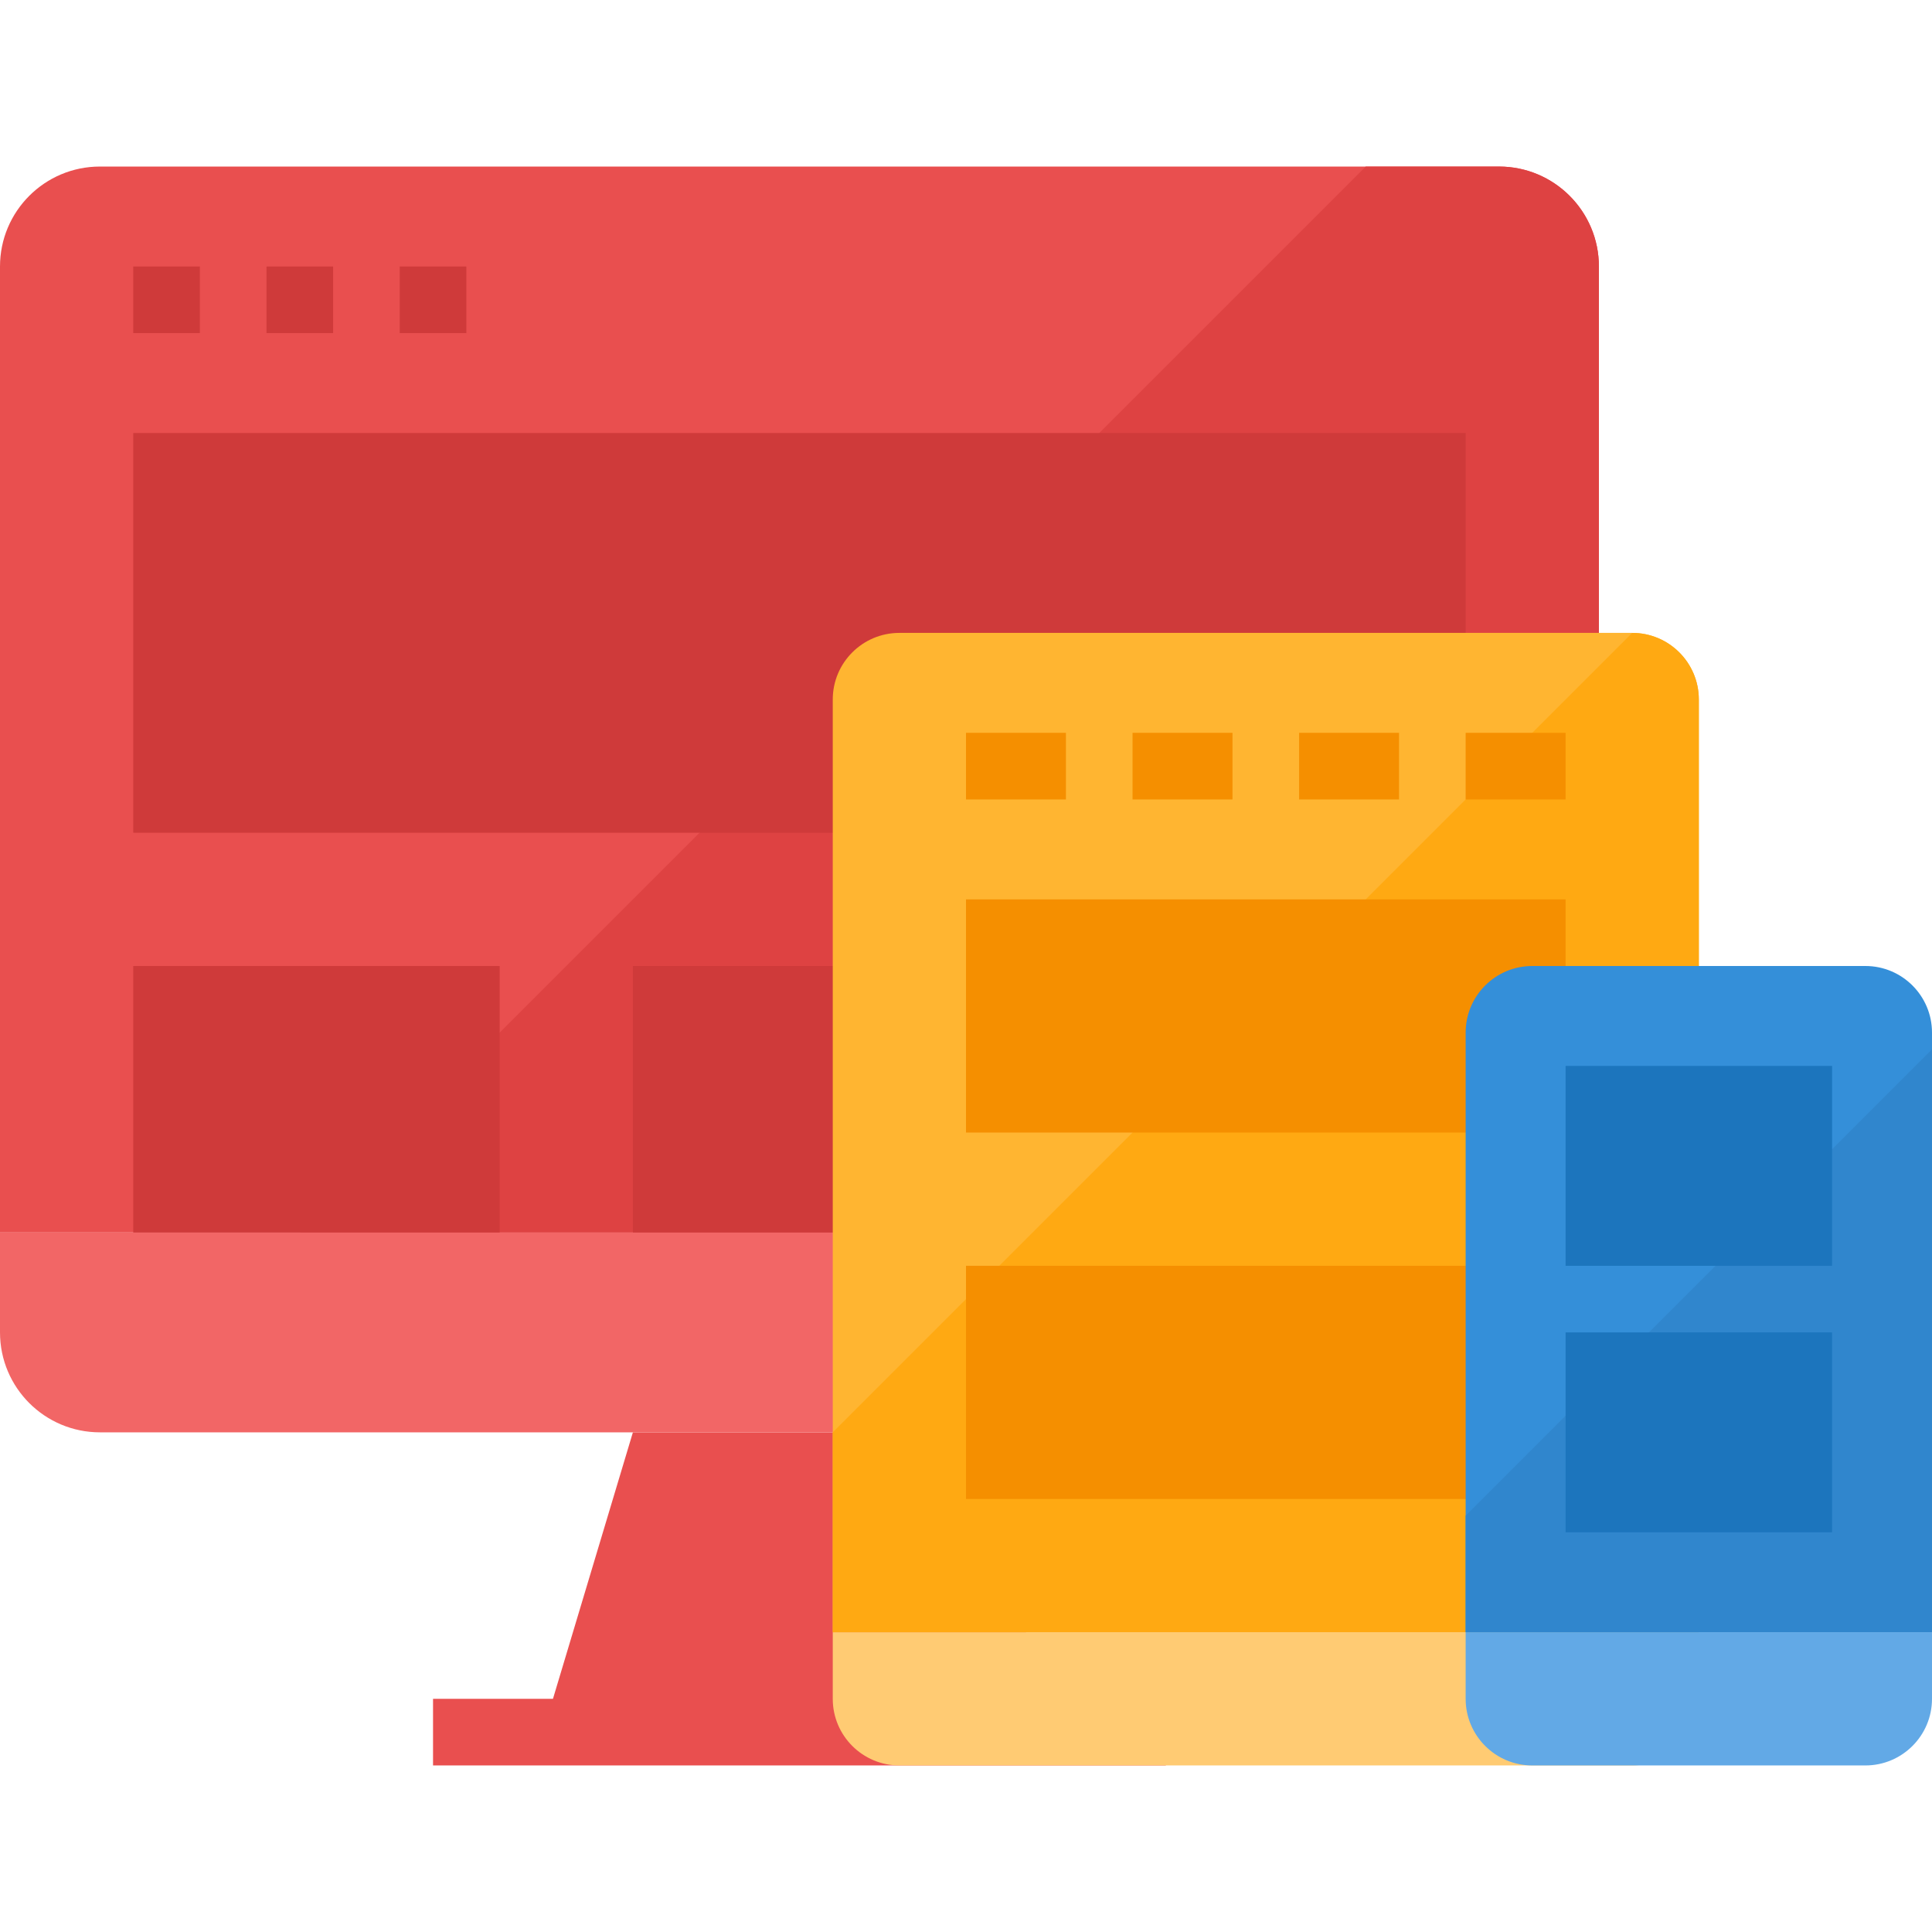
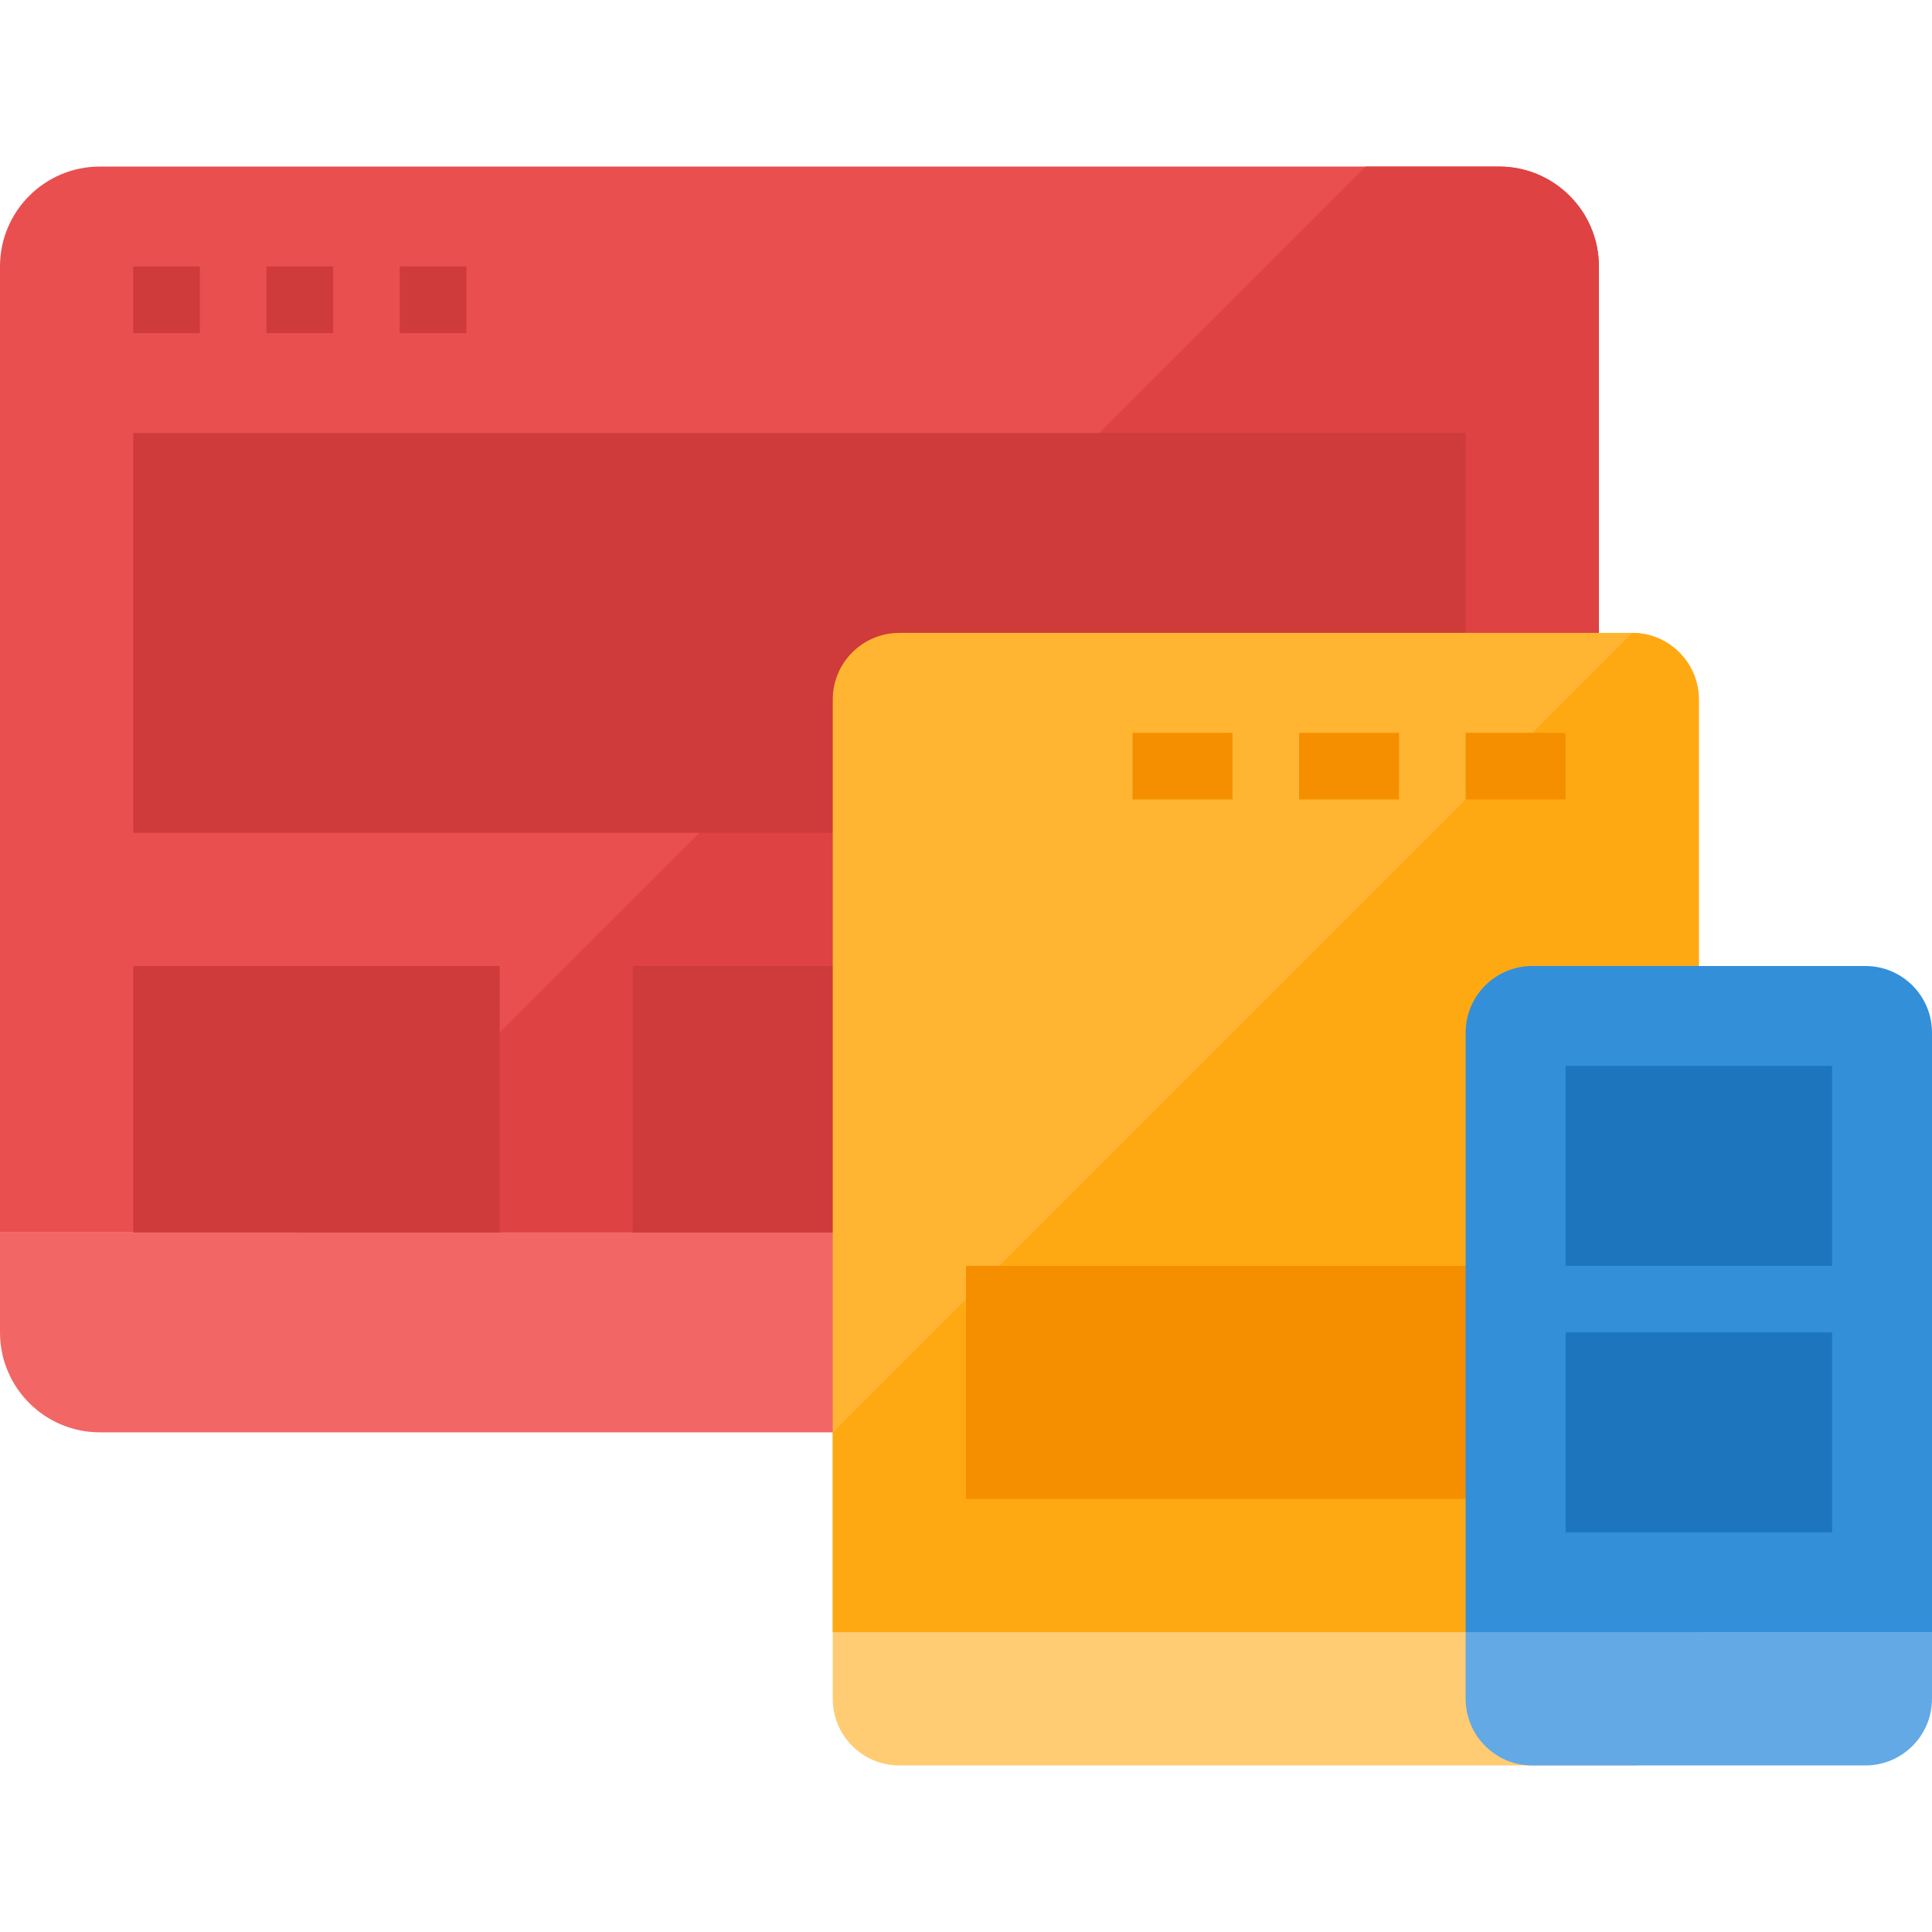
<svg xmlns="http://www.w3.org/2000/svg" height="464pt" viewBox="0 -40 464 464" width="464pt">
-   <path d="m251.199 368-19.199-64h-80l-19.199 64h-28.801v16h176v-16zm0 0" fill="#e94f4f" />
  <path d="m24 0c-13.254 0-24 10.746-24 24v232h384v-232c0-13.254-10.746-24-24-24zm0 0" fill="#e94f4f" />
  <path d="m360 0h-32l-256 256h312v-232c0-13.254-10.746-24-24-24zm0 0" fill="#de4242" />
  <path d="m0 256v24c0 13.254 10.746 24 24 24h336c13.254 0 24-10.746 24-24v-24zm0 0" fill="#f26666" />
  <g fill="#cf3a3a">
    <path d="m32 64h320v96h-320zm0 0" />
    <path d="m32 192h88v64h-88zm0 0" />
    <path d="m152 192h80v64h-80zm0 0" />
    <path d="m264 192h88v64h-88zm0 0" />
    <path d="m32 24h16v16h-16zm0 0" />
    <path d="m64 24h16v16h-16zm0 0" />
    <path d="m96 24h16v16h-16zm0 0" />
  </g>
  <path d="m200 368c0 8.836 7.164 16 16 16h176c8.836 0 16-7.164 16-16v-16h-208zm0 0" fill="#ffcb73" />
  <path d="m392 112h-176c-8.836 0-16 7.164-16 16v224h208v-224c0-8.836-7.164-16-16-16zm0 0" fill="#ffb531" />
  <path d="m392 112-192 192v48h208v-224c0-8.836-7.164-16-16-16zm0 0" fill="#ffa912" />
-   <path d="m232 136h24v16h-24zm0 0" fill="#f58f00" />
  <path d="m272 136h24v16h-24zm0 0" fill="#f58f00" />
  <path d="m312 136h24v16h-24zm0 0" fill="#f58f00" />
  <path d="m352 136h24v16h-24zm0 0" fill="#f58f00" />
-   <path d="m232 176h144v56h-144zm0 0" fill="#f58f00" />
  <path d="m232 264h144v56h-144zm0 0" fill="#f58f00" />
  <path d="m352 368c0 8.836 7.164 16 16 16h80c8.836 0 16-7.164 16-16v-16h-112zm0 0" fill="#62a9e6" />
  <path d="m448 192h-80c-8.836 0-16 7.164-16 16v144h112v-144c0-8.836-7.164-16-16-16zm0 0" fill="#348fd9" />
-   <path d="m352 324v28h112v-140zm0 0" fill="#3086cd" />
  <path d="m376 216h64v48h-64zm0 0" fill="#1c75bd" />
  <path d="m376 280h64v48h-64zm0 0" fill="#1c75bd" />
</svg>